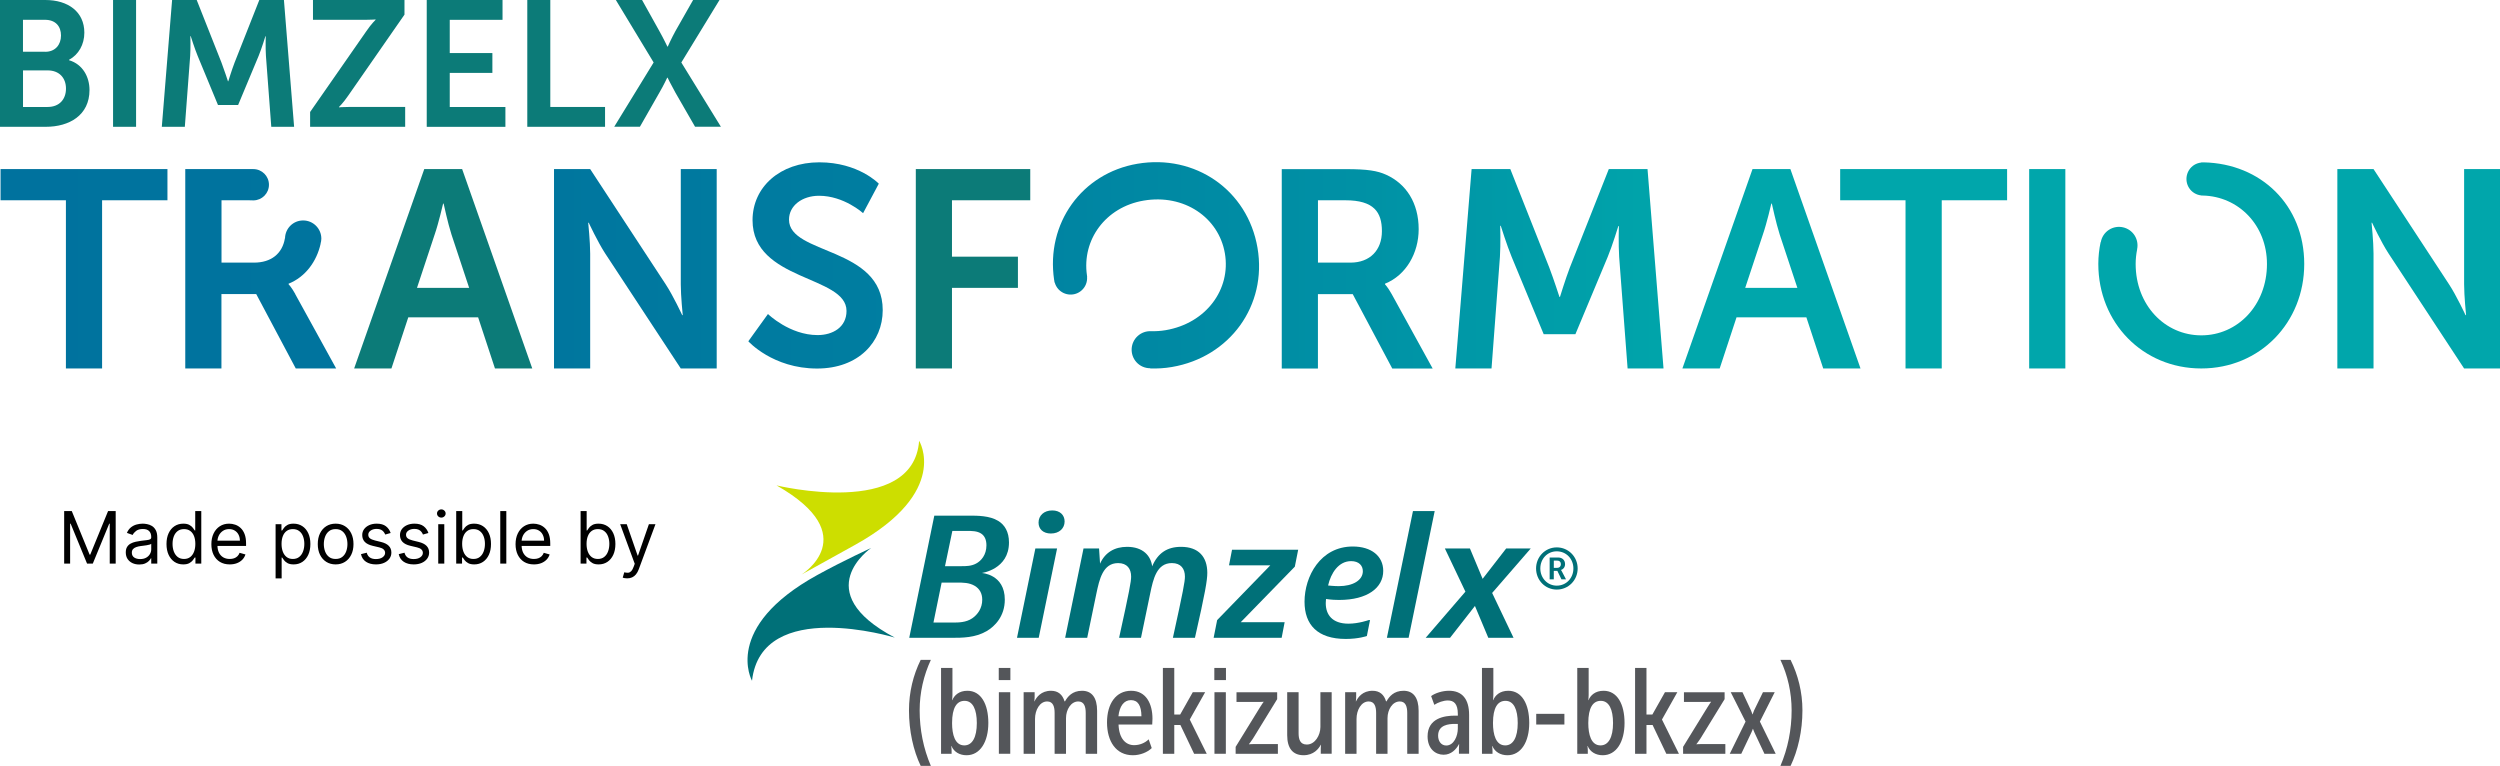
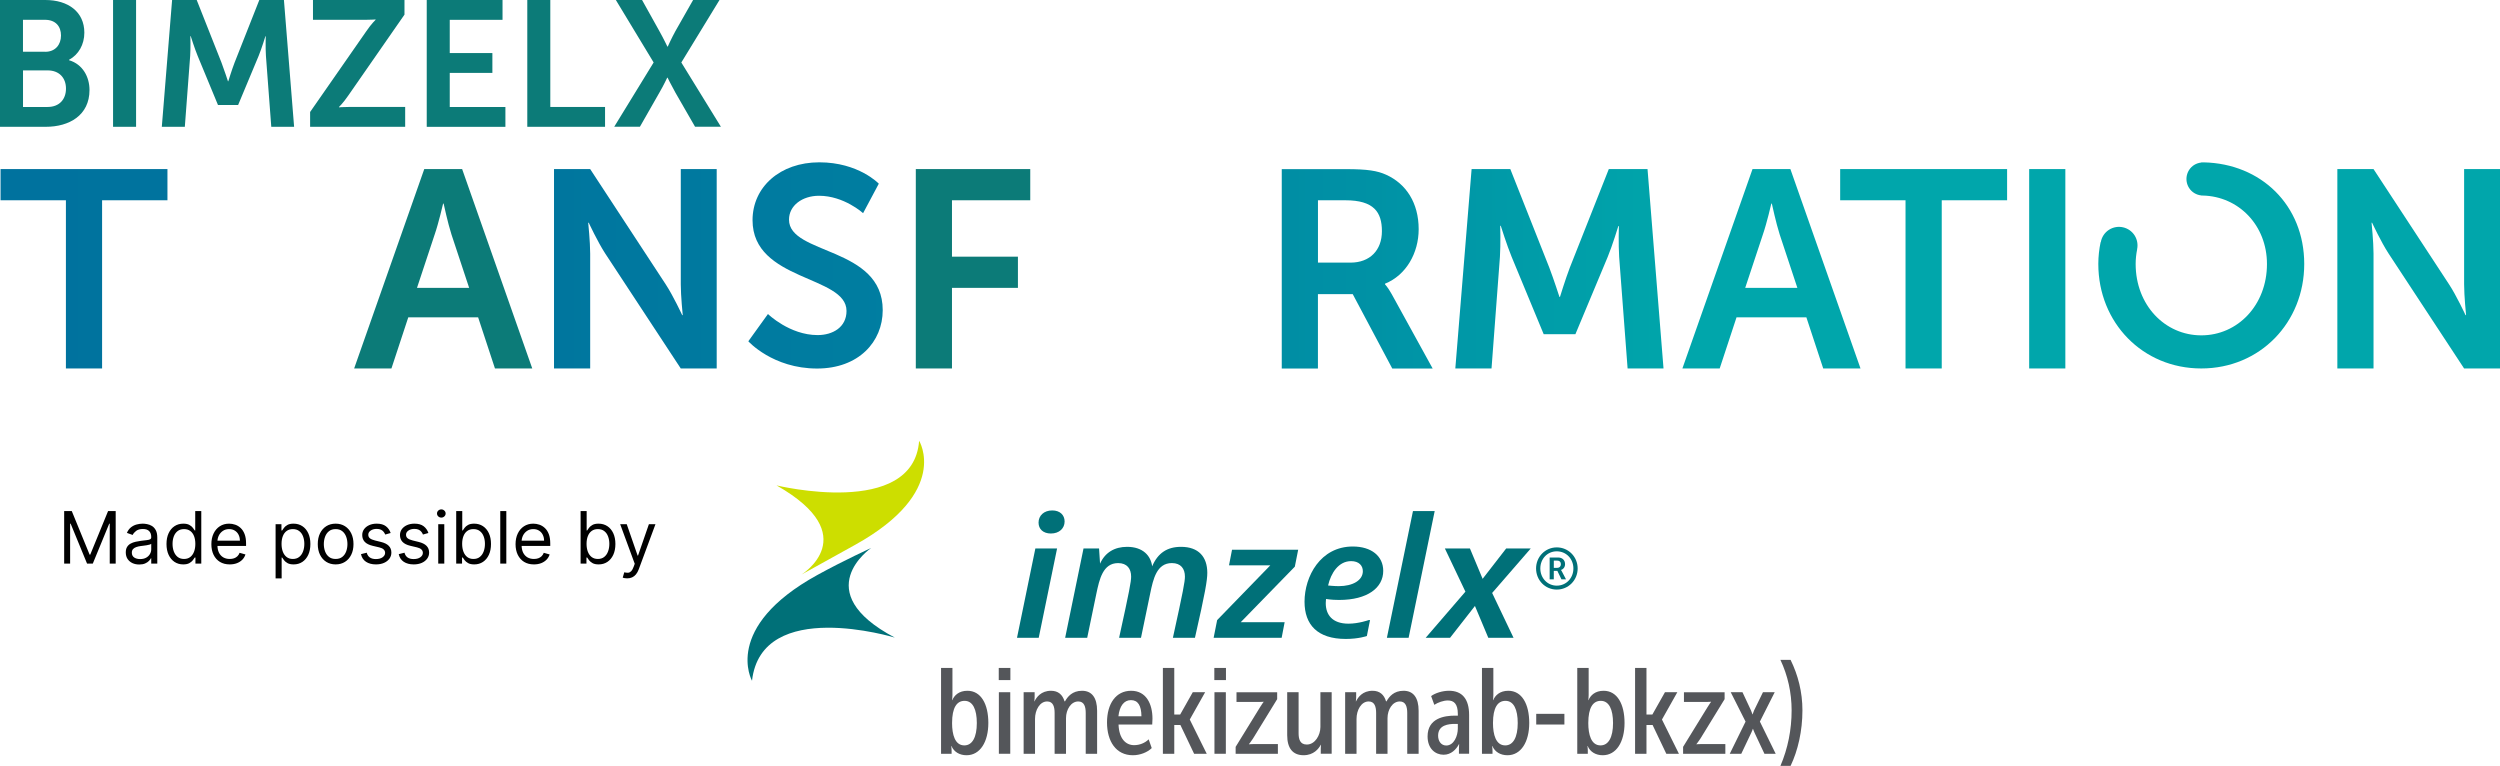
<svg xmlns="http://www.w3.org/2000/svg" width="346" height="106" viewBox="0 0 346 106" fill="none">
  <g clip-path="url(#clip0_211_374)">
    <path d="M0 0H6.269C9.429 0 11.673 1.632 11.673 4.523C11.673 6.155 10.883 7.561 9.55 8.281V8.331C11.477 8.9 12.387 10.678 12.387 12.457C12.387 15.967 9.575 17.549 6.34 17.549H0V0ZM6.269 7.168C7.653 7.168 8.443 6.18 8.443 4.916C8.443 3.652 7.703 2.74 6.219 2.74H3.18V7.163H6.264L6.269 7.168ZM6.591 14.804C8.221 14.804 9.132 13.741 9.132 12.26C9.132 10.779 8.196 9.742 6.591 9.742H3.185V14.809H6.591V14.804Z" fill="#0C7B78" />
    <path d="M15.648 0H18.833V17.549H15.648V0Z" fill="#0C7B78" />
    <path d="M23.819 0H27.225L30.657 8.674C31.054 9.711 31.547 11.243 31.547 11.243H31.598C31.598 11.243 32.066 9.711 32.463 8.674L35.889 0H39.296L40.705 17.549H37.545L36.805 7.737C36.73 6.578 36.78 5.017 36.78 5.017H36.73C36.73 5.017 36.212 6.724 35.794 7.737L32.956 14.532H30.169L27.356 7.737C26.938 6.724 26.395 4.997 26.395 4.997H26.345C26.345 4.997 26.395 6.578 26.32 7.737L25.58 17.549H22.395L23.819 0Z" fill="#0C7B78" />
    <path d="M42.923 15.494L50.697 4.322C51.386 3.309 51.98 2.74 51.98 2.74V2.69C51.98 2.69 51.487 2.74 50.672 2.74H43.316V0H55.98V2.025L48.202 13.222C47.512 14.235 46.919 14.804 46.919 14.804V14.854C46.919 14.854 47.412 14.804 48.227 14.804H56.076V17.549H42.919V15.499L42.923 15.494Z" fill="#0C7B78" />
    <path d="M59.06 0H69.55V2.745H62.245V7.344H68.146V10.089H62.245V14.809H69.948V17.554H59.06V0Z" fill="#0C7B78" />
    <path d="M72.977 0H76.162V14.804H83.739V17.549H72.977V0Z" fill="#0C7B78" />
    <path d="M90.466 8.649L85.233 0H88.861L91.256 4.302C91.825 5.314 92.368 6.452 92.368 6.452H92.418C92.418 6.452 92.911 5.339 93.48 4.302L95.925 0H99.578L94.295 8.649L99.774 17.544H96.197L93.48 12.824C92.911 11.812 92.393 10.749 92.393 10.749H92.343C92.343 10.749 91.85 11.812 91.256 12.824L88.564 17.544H85.007L90.461 8.649H90.466Z" fill="#0C7B78" />
    <path d="M0.076 27.714H9.122V51H14.129V27.714H23.175V23.402H0.076V27.714Z" fill="url(#paint0_linear_211_374)" />
    <path d="M191.684 39.339V39.264C194.598 38.095 196.344 35.028 196.344 31.723C196.344 28.067 194.598 25.427 191.84 24.183C190.638 23.639 189.279 23.407 186.286 23.407H177.395V51.005H182.401V40.704H187.216L192.691 51.005H198.281L192.61 40.704C192.067 39.732 191.679 39.344 191.679 39.344L191.684 39.339ZM186.91 36.347H182.406V27.719H186.21C190.13 27.719 191.257 29.351 191.257 31.995C191.257 34.64 189.586 36.347 186.91 36.347Z" fill="url(#paint1_linear_211_374)" />
    <path d="M58.717 23.402L49.012 51H54.174L56.504 43.923H66.174L68.504 51H73.666L63.96 23.402H58.717ZM57.711 39.843L60.157 32.459C60.7 30.902 61.324 28.183 61.324 28.183H61.399C61.399 28.183 61.983 30.902 62.486 32.459L64.931 39.843H57.711Z" fill="#0C7B78" />
    <path d="M94.22 39.34C94.22 40.971 94.491 43.616 94.491 43.616H94.416C94.416 43.616 93.173 40.931 92.126 39.34L81.681 23.402H76.675V51H81.681V35.103C81.681 33.471 81.409 30.827 81.409 30.827H81.485C81.485 30.827 82.728 33.507 83.774 35.103L94.22 51H99.191V23.402H94.22V39.34Z" fill="url(#paint2_linear_211_374)" />
    <path d="M109.198 30.398C109.198 28.454 111.025 27.094 113.354 27.094C116.811 27.094 119.452 29.502 119.452 29.502L121.626 25.422C121.626 25.422 118.828 22.465 113.394 22.465C107.96 22.465 104.152 25.885 104.152 30.474C104.152 38.946 117.158 38.095 117.158 43.031C117.158 45.288 115.256 46.376 113.158 46.376C109.274 46.376 106.285 43.459 106.285 43.459L103.568 47.232C103.568 47.232 106.944 51.005 113.082 51.005C118.828 51.005 122.169 47.312 122.169 42.92C122.169 34.095 109.198 35.299 109.198 30.403V30.398Z" fill="url(#paint3_linear_211_374)" />
    <path d="M126.748 51H131.754V39.843H140.881V35.526H131.754V27.714H142.587V23.402H126.748V51Z" fill="#0C7B78" />
    <path d="M222.658 23.402L217.26 37.048C216.641 38.68 215.901 41.092 215.901 41.092H215.826C215.826 41.092 215.051 38.685 214.427 37.048L209.028 23.402H203.67L201.416 51H206.427L207.589 35.567C207.705 33.738 207.629 31.25 207.629 31.25H207.705C207.705 31.25 208.56 33.97 209.219 35.567L213.647 46.255H218.035L222.502 35.567C223.162 33.975 223.977 31.29 223.977 31.29H224.052C224.052 31.29 223.977 33.738 224.092 35.567L225.26 51H230.231L228.017 23.402H222.658Z" fill="url(#paint4_linear_211_374)" />
    <path d="M242.548 23.402L232.842 51H238.004L240.334 43.923H250.004L252.334 51H257.496L247.79 23.402H242.548ZM241.536 39.843L243.982 32.459C244.525 30.902 245.149 28.183 245.149 28.183H245.224C245.224 28.183 245.808 30.902 246.311 32.459L248.756 39.843H241.536Z" fill="url(#paint5_linear_211_374)" />
    <path d="M254.679 27.714H263.725V51H268.737V27.714H277.783V23.402H254.679V27.714Z" fill="url(#paint6_linear_211_374)" />
    <path d="M285.844 23.402H280.837V51H285.844V23.402Z" fill="url(#paint7_linear_211_374)" />
    <path d="M341.034 23.402V39.34C341.034 40.971 341.306 43.616 341.306 43.616H341.23C341.23 43.616 339.988 40.931 338.941 39.34L328.496 23.402H323.489V51H328.496V35.103C328.496 33.471 328.224 30.827 328.224 30.827H328.299C328.299 30.827 329.542 33.507 330.589 35.103L341.034 51H346.005V23.402H341.034Z" fill="url(#paint8_linear_211_374)" />
    <path d="M304.993 22.476C304.993 22.476 304.958 22.476 304.943 22.476C304.848 22.476 304.757 22.471 304.661 22.471V22.496C304.324 22.531 303.987 22.637 303.675 22.828C302.604 23.508 302.282 24.929 302.961 26.002C303.348 26.616 303.987 26.979 304.661 27.049V27.059C304.702 27.059 304.737 27.064 304.777 27.064C304.812 27.064 304.843 27.064 304.878 27.064C309.824 27.18 313.748 31.175 313.748 36.539C313.748 42.216 309.708 46.412 304.661 46.412C299.615 46.412 295.575 42.216 295.575 36.539C295.575 35.844 295.65 35.179 295.776 34.539V34.529C295.776 34.519 295.776 34.509 295.776 34.499C295.907 33.864 295.806 33.184 295.439 32.595C294.679 31.396 293.094 31.039 291.897 31.794C291.263 32.197 290.87 32.832 290.749 33.522H290.724C290.523 34.489 290.407 35.496 290.407 36.534C290.407 44.659 296.541 50.995 304.656 50.995C312.772 50.995 318.906 44.659 318.906 36.534C318.906 28.409 312.938 22.637 304.988 22.471L304.993 22.476Z" fill="url(#paint9_linear_211_374)" />
-     <path d="M145.898 38.765C145.898 38.765 145.898 38.8 145.908 38.815C145.923 38.911 145.933 39.002 145.948 39.097H145.973C146.064 39.42 146.225 39.737 146.467 40.009C147.317 40.951 148.766 41.032 149.707 40.18C150.25 39.692 150.497 39.007 150.451 38.327H150.462C150.457 38.286 150.452 38.251 150.446 38.211C150.446 38.176 150.441 38.145 150.436 38.11C149.717 33.209 152.992 28.666 158.275 27.764C163.865 26.812 168.676 30.091 169.526 35.073C170.376 40.054 166.92 44.744 161.33 45.696C160.645 45.812 159.981 45.852 159.327 45.837H159.317C159.307 45.837 159.297 45.837 159.287 45.837C158.643 45.812 157.989 46.028 157.47 46.492C156.414 47.439 156.328 49.066 157.279 50.123C157.782 50.682 158.477 50.96 159.171 50.965V50.99C160.162 51.025 161.174 50.97 162.195 50.793C170.195 49.428 175.403 42.311 174.039 34.302C172.676 26.293 165.405 21.302 157.405 22.666C149.742 23.976 144.726 30.892 145.893 38.76L145.898 38.765Z" fill="url(#paint10_linear_211_374)" />
-     <path d="M40.871 40.7C40.328 39.727 39.94 39.34 39.94 39.34V39.264C42.249 38.337 43.824 36.212 44.378 33.723L44.368 33.713C44.428 33.497 44.474 33.27 44.474 33.028C44.474 31.638 43.346 30.51 41.958 30.51C40.569 30.51 39.477 31.613 39.447 32.978H39.432C39.075 35.129 37.505 36.347 35.16 36.347H30.657V27.719H34.461C34.677 27.719 34.883 27.724 35.08 27.734C36.267 27.719 37.223 26.757 37.223 25.568C37.223 24.38 36.257 23.402 35.06 23.402C35.044 23.402 35.029 23.402 35.009 23.402C34.853 23.402 34.702 23.402 34.531 23.402H25.641V51H30.647V40.7H35.462L40.936 51H46.526L40.856 40.7H40.871Z" fill="url(#paint11_linear_211_374)" />
  </g>
  <path d="M8.881 70.727H9.932L12.403 76.764H12.489L14.96 70.727H16.011V78H15.188V72.474H15.117L12.844 78H12.048L9.776 72.474H9.705V78H8.881V70.727ZM19.269 78.128C18.923 78.128 18.609 78.063 18.328 77.933C18.046 77.8 17.822 77.609 17.656 77.361C17.491 77.11 17.408 76.807 17.408 76.452C17.408 76.139 17.469 75.886 17.593 75.692C17.716 75.495 17.88 75.341 18.086 75.23C18.292 75.119 18.519 75.036 18.768 74.981C19.019 74.925 19.271 74.88 19.524 74.847C19.856 74.804 20.125 74.772 20.33 74.751C20.539 74.727 20.69 74.688 20.785 74.633C20.882 74.579 20.931 74.484 20.931 74.349V74.321C20.931 73.971 20.835 73.698 20.643 73.504C20.453 73.31 20.166 73.213 19.78 73.213C19.38 73.213 19.066 73.301 18.839 73.476C18.612 73.651 18.452 73.838 18.36 74.037L17.564 73.753C17.706 73.421 17.895 73.163 18.132 72.979C18.371 72.792 18.632 72.662 18.913 72.588C19.198 72.512 19.477 72.474 19.752 72.474C19.927 72.474 20.128 72.496 20.355 72.538C20.585 72.579 20.806 72.663 21.019 72.79C21.235 72.918 21.413 73.111 21.556 73.369C21.698 73.627 21.769 73.973 21.769 74.406V78H20.931V77.261H20.888C20.831 77.38 20.736 77.506 20.604 77.641C20.471 77.776 20.295 77.891 20.075 77.986C19.855 78.081 19.586 78.128 19.269 78.128ZM19.396 77.375C19.728 77.375 20.007 77.31 20.235 77.18C20.464 77.049 20.637 76.881 20.753 76.675C20.871 76.469 20.931 76.253 20.931 76.026V75.258C20.895 75.301 20.817 75.34 20.696 75.376C20.578 75.409 20.441 75.438 20.284 75.465C20.13 75.488 19.98 75.51 19.833 75.528C19.689 75.545 19.572 75.559 19.482 75.571C19.264 75.599 19.06 75.646 18.871 75.71C18.684 75.771 18.532 75.865 18.416 75.99C18.303 76.113 18.246 76.281 18.246 76.494C18.246 76.785 18.354 77.006 18.569 77.155C18.787 77.302 19.063 77.375 19.396 77.375ZM25.358 78.114C24.903 78.114 24.502 77.999 24.154 77.769C23.806 77.537 23.534 77.21 23.337 76.789C23.141 76.365 23.043 75.865 23.043 75.287C23.043 74.714 23.141 74.217 23.337 73.796C23.534 73.374 23.807 73.049 24.158 72.819C24.508 72.589 24.913 72.474 25.372 72.474C25.727 72.474 26.008 72.534 26.214 72.652C26.422 72.768 26.581 72.901 26.69 73.05C26.801 73.197 26.887 73.317 26.949 73.412H27.02V70.727H27.858V78H27.048V77.162H26.949C26.887 77.261 26.8 77.387 26.686 77.538C26.572 77.688 26.41 77.821 26.2 77.94C25.989 78.056 25.708 78.114 25.358 78.114ZM25.472 77.361C25.808 77.361 26.092 77.273 26.324 77.098C26.556 76.921 26.732 76.675 26.853 76.363C26.974 76.048 27.034 75.685 27.034 75.273C27.034 74.865 26.975 74.509 26.857 74.204C26.738 73.896 26.563 73.657 26.331 73.487C26.099 73.314 25.812 73.227 25.472 73.227C25.116 73.227 24.82 73.318 24.584 73.501C24.349 73.681 24.173 73.926 24.055 74.236C23.939 74.544 23.881 74.889 23.881 75.273C23.881 75.661 23.94 76.014 24.058 76.331C24.179 76.646 24.357 76.897 24.591 77.084C24.828 77.269 25.121 77.361 25.472 77.361ZM31.796 78.114C31.271 78.114 30.817 77.998 30.436 77.766C30.057 77.531 29.765 77.204 29.559 76.785C29.355 76.364 29.254 75.874 29.254 75.315C29.254 74.757 29.355 74.264 29.559 73.838C29.765 73.41 30.051 73.076 30.418 72.837C30.788 72.595 31.218 72.474 31.711 72.474C31.995 72.474 32.276 72.522 32.553 72.617C32.83 72.711 33.082 72.865 33.309 73.078C33.536 73.289 33.717 73.568 33.852 73.916C33.987 74.264 34.055 74.693 34.055 75.202V75.557H29.85V74.832H33.202C33.202 74.525 33.141 74.25 33.018 74.008C32.897 73.767 32.724 73.576 32.499 73.437C32.277 73.297 32.014 73.227 31.711 73.227C31.377 73.227 31.088 73.31 30.845 73.476C30.603 73.639 30.417 73.852 30.287 74.115C30.157 74.378 30.092 74.66 30.092 74.96V75.443C30.092 75.855 30.163 76.204 30.305 76.491C30.449 76.775 30.649 76.992 30.905 77.141C31.16 77.287 31.458 77.361 31.796 77.361C32.016 77.361 32.215 77.33 32.393 77.269C32.573 77.204 32.728 77.11 32.858 76.984C32.988 76.856 33.089 76.698 33.16 76.508L33.969 76.736C33.884 77.01 33.741 77.252 33.54 77.46C33.339 77.666 33.09 77.827 32.794 77.943C32.498 78.057 32.166 78.114 31.796 78.114ZM38.142 80.046V72.546H38.952V73.412H39.051C39.113 73.317 39.198 73.197 39.307 73.05C39.418 72.901 39.577 72.768 39.783 72.652C39.991 72.534 40.273 72.474 40.628 72.474C41.087 72.474 41.492 72.589 41.842 72.819C42.193 73.049 42.466 73.374 42.663 73.796C42.859 74.217 42.957 74.714 42.957 75.287C42.957 75.865 42.859 76.365 42.663 76.789C42.466 77.21 42.194 77.537 41.846 77.769C41.498 77.999 41.097 78.114 40.642 78.114C40.292 78.114 40.011 78.056 39.8 77.94C39.59 77.821 39.428 77.688 39.314 77.538C39.2 77.387 39.113 77.261 39.051 77.162H38.98V80.046H38.142ZM38.966 75.273C38.966 75.685 39.026 76.048 39.147 76.363C39.268 76.675 39.444 76.921 39.676 77.098C39.908 77.273 40.192 77.361 40.528 77.361C40.879 77.361 41.171 77.269 41.406 77.084C41.642 76.897 41.82 76.646 41.938 76.331C42.059 76.014 42.119 75.661 42.119 75.273C42.119 74.889 42.06 74.544 41.942 74.236C41.826 73.926 41.649 73.681 41.413 73.501C41.178 73.318 40.883 73.227 40.528 73.227C40.188 73.227 39.901 73.314 39.669 73.487C39.437 73.657 39.262 73.896 39.144 74.204C39.025 74.509 38.966 74.865 38.966 75.273ZM46.452 78.114C45.959 78.114 45.527 77.996 45.156 77.762C44.786 77.528 44.497 77.2 44.289 76.778C44.083 76.357 43.98 75.865 43.98 75.301C43.98 74.733 44.083 74.237 44.289 73.813C44.497 73.389 44.786 73.06 45.156 72.826C45.527 72.592 45.959 72.474 46.452 72.474C46.944 72.474 47.375 72.592 47.744 72.826C48.116 73.06 48.405 73.389 48.611 73.813C48.819 74.237 48.923 74.733 48.923 75.301C48.923 75.865 48.819 76.357 48.611 76.778C48.405 77.2 48.116 77.528 47.744 77.762C47.375 77.996 46.944 78.114 46.452 78.114ZM46.452 77.361C46.826 77.361 47.133 77.265 47.375 77.073C47.617 76.881 47.795 76.629 47.911 76.317C48.027 76.004 48.085 75.666 48.085 75.301C48.085 74.937 48.027 74.597 47.911 74.282C47.795 73.967 47.617 73.713 47.375 73.519C47.133 73.324 46.826 73.227 46.452 73.227C46.078 73.227 45.77 73.324 45.528 73.519C45.287 73.713 45.108 73.967 44.992 74.282C44.876 74.597 44.818 74.937 44.818 75.301C44.818 75.666 44.876 76.004 44.992 76.317C45.108 76.629 45.287 76.881 45.528 77.073C45.77 77.265 46.078 77.361 46.452 77.361ZM54.066 73.767L53.313 73.98C53.266 73.855 53.196 73.733 53.104 73.614C53.014 73.494 52.891 73.394 52.735 73.316C52.578 73.238 52.378 73.199 52.134 73.199C51.801 73.199 51.522 73.276 51.3 73.43C51.08 73.581 50.97 73.774 50.97 74.008C50.97 74.217 51.045 74.381 51.197 74.502C51.348 74.623 51.585 74.724 51.907 74.804L52.717 75.003C53.205 75.121 53.568 75.302 53.807 75.546C54.046 75.788 54.166 76.099 54.166 76.48C54.166 76.793 54.076 77.072 53.896 77.318C53.718 77.564 53.47 77.758 53.15 77.901C52.83 78.043 52.459 78.114 52.035 78.114C51.479 78.114 51.018 77.993 50.654 77.751C50.289 77.51 50.058 77.157 49.961 76.693L50.757 76.494C50.832 76.788 50.976 77.008 51.186 77.155C51.399 77.302 51.678 77.375 52.021 77.375C52.411 77.375 52.721 77.292 52.951 77.126C53.183 76.958 53.299 76.757 53.299 76.523C53.299 76.333 53.233 76.175 53.1 76.047C52.968 75.917 52.764 75.82 52.489 75.756L51.58 75.543C51.081 75.424 50.714 75.241 50.48 74.992C50.248 74.741 50.132 74.428 50.132 74.051C50.132 73.743 50.218 73.471 50.391 73.234C50.566 72.998 50.804 72.812 51.105 72.677C51.408 72.542 51.751 72.474 52.134 72.474C52.674 72.474 53.098 72.593 53.406 72.829C53.716 73.066 53.936 73.379 54.066 73.767ZM59.291 73.767L58.538 73.98C58.491 73.855 58.421 73.733 58.328 73.614C58.239 73.494 58.115 73.394 57.959 73.316C57.803 73.238 57.603 73.199 57.359 73.199C57.025 73.199 56.747 73.276 56.525 73.43C56.304 73.581 56.194 73.774 56.194 74.008C56.194 74.217 56.27 74.381 56.422 74.502C56.573 74.623 56.81 74.724 57.132 74.804L57.941 75.003C58.429 75.121 58.792 75.302 59.032 75.546C59.271 75.788 59.39 76.099 59.39 76.48C59.39 76.793 59.3 77.072 59.12 77.318C58.943 77.564 58.694 77.758 58.375 77.901C58.055 78.043 57.683 78.114 57.26 78.114C56.703 78.114 56.243 77.993 55.878 77.751C55.514 77.51 55.283 77.157 55.186 76.693L55.981 76.494C56.057 76.788 56.2 77.008 56.411 77.155C56.624 77.302 56.902 77.375 57.245 77.375C57.636 77.375 57.946 77.292 58.176 77.126C58.408 76.958 58.524 76.757 58.524 76.523C58.524 76.333 58.458 76.175 58.325 76.047C58.192 75.917 57.989 75.82 57.714 75.756L56.805 75.543C56.306 75.424 55.939 75.241 55.704 74.992C55.472 74.741 55.356 74.428 55.356 74.051C55.356 73.743 55.443 73.471 55.615 73.234C55.791 72.998 56.029 72.812 56.329 72.677C56.632 72.542 56.975 72.474 57.359 72.474C57.899 72.474 58.323 72.593 58.63 72.829C58.941 73.066 59.161 73.379 59.291 73.767ZM60.652 78V72.546H61.49V78H60.652ZM61.078 71.636C60.915 71.636 60.774 71.581 60.655 71.469C60.539 71.358 60.481 71.224 60.481 71.068C60.481 70.912 60.539 70.778 60.655 70.667C60.774 70.556 60.915 70.5 61.078 70.5C61.241 70.5 61.381 70.556 61.497 70.667C61.615 70.778 61.675 70.912 61.675 71.068C61.675 71.224 61.615 71.358 61.497 71.469C61.381 71.581 61.241 71.636 61.078 71.636ZM63.139 78V70.727H63.977V73.412H64.048C64.109 73.317 64.194 73.197 64.303 73.05C64.415 72.901 64.573 72.768 64.779 72.652C64.987 72.534 65.269 72.474 65.624 72.474C66.084 72.474 66.488 72.589 66.839 72.819C67.189 73.049 67.463 73.374 67.659 73.796C67.856 74.217 67.954 74.714 67.954 75.287C67.954 75.865 67.856 76.365 67.659 76.789C67.463 77.21 67.19 77.537 66.842 77.769C66.494 77.999 66.093 78.114 65.638 78.114C65.288 78.114 65.008 78.056 64.797 77.94C64.586 77.821 64.424 77.688 64.31 77.538C64.197 77.387 64.109 77.261 64.048 77.162H63.948V78H63.139ZM63.962 75.273C63.962 75.685 64.023 76.048 64.144 76.363C64.264 76.675 64.441 76.921 64.673 77.098C64.905 77.273 65.189 77.361 65.525 77.361C65.875 77.361 66.168 77.269 66.402 77.084C66.639 76.897 66.816 76.646 66.935 76.331C67.055 76.014 67.116 75.661 67.116 75.273C67.116 74.889 67.057 74.544 66.938 74.236C66.822 73.926 66.646 73.681 66.409 73.501C66.175 73.318 65.88 73.227 65.525 73.227C65.184 73.227 64.897 73.314 64.665 73.487C64.433 73.657 64.258 73.896 64.14 74.204C64.022 74.509 63.962 74.865 63.962 75.273ZM70.074 70.727V78H69.236V70.727H70.074ZM73.896 78.114C73.37 78.114 72.917 77.998 72.536 77.766C72.157 77.531 71.865 77.204 71.659 76.785C71.455 76.364 71.353 75.874 71.353 75.315C71.353 74.757 71.455 74.264 71.659 73.838C71.865 73.41 72.151 73.076 72.518 72.837C72.887 72.595 73.318 72.474 73.811 72.474C74.095 72.474 74.375 72.522 74.652 72.617C74.929 72.711 75.181 72.865 75.409 73.078C75.636 73.289 75.817 73.568 75.952 73.916C76.087 74.264 76.154 74.693 76.154 75.202V75.557H71.95V74.832H75.302C75.302 74.525 75.24 74.25 75.117 74.008C74.997 73.767 74.824 73.576 74.599 73.437C74.376 73.297 74.114 73.227 73.811 73.227C73.477 73.227 73.188 73.31 72.944 73.476C72.703 73.639 72.517 73.852 72.386 74.115C72.256 74.378 72.191 74.66 72.191 74.96V75.443C72.191 75.855 72.262 76.204 72.404 76.491C72.549 76.775 72.749 76.992 73.004 77.141C73.26 77.287 73.557 77.361 73.896 77.361C74.116 77.361 74.315 77.33 74.492 77.269C74.672 77.204 74.827 77.11 74.958 76.984C75.088 76.856 75.188 76.698 75.259 76.508L76.069 76.736C75.984 77.01 75.841 77.252 75.639 77.46C75.438 77.666 75.19 77.827 74.894 77.943C74.598 78.057 74.265 78.114 73.896 78.114ZM80.355 78V70.727H81.193V73.412H81.264C81.326 73.317 81.411 73.197 81.52 73.05C81.631 72.901 81.79 72.768 81.996 72.652C82.204 72.534 82.486 72.474 82.841 72.474C83.3 72.474 83.705 72.589 84.056 72.819C84.406 73.049 84.679 73.374 84.876 73.796C85.072 74.217 85.171 74.714 85.171 75.287C85.171 75.865 85.072 76.365 84.876 76.789C84.679 77.21 84.407 77.537 84.059 77.769C83.711 77.999 83.31 78.114 82.855 78.114C82.505 78.114 82.224 78.056 82.014 77.94C81.803 77.821 81.641 77.688 81.527 77.538C81.413 77.387 81.326 77.261 81.264 77.162H81.165V78H80.355ZM81.179 75.273C81.179 75.685 81.24 76.048 81.36 76.363C81.481 76.675 81.657 76.921 81.889 77.098C82.121 77.273 82.406 77.361 82.742 77.361C83.092 77.361 83.384 77.269 83.619 77.084C83.856 76.897 84.033 76.646 84.151 76.331C84.272 76.014 84.333 75.661 84.333 75.273C84.333 74.889 84.273 74.544 84.155 74.236C84.039 73.926 83.863 73.681 83.626 73.501C83.391 73.318 83.097 73.227 82.742 73.227C82.401 73.227 82.114 73.314 81.882 73.487C81.65 73.657 81.475 73.896 81.357 74.204C81.238 74.509 81.179 74.865 81.179 75.273ZM86.797 80.046C86.655 80.046 86.528 80.034 86.417 80.01C86.306 79.989 86.229 79.967 86.186 79.946L86.399 79.207C86.603 79.26 86.783 79.278 86.939 79.264C87.095 79.25 87.234 79.18 87.355 79.055C87.478 78.932 87.59 78.731 87.692 78.454L87.848 78.028L85.831 72.546H86.74L88.246 76.892H88.303L89.808 72.546H90.718L88.402 78.796C88.298 79.077 88.169 79.31 88.015 79.495C87.861 79.682 87.683 79.82 87.479 79.91C87.278 80.001 87.05 80.046 86.797 80.046Z" fill="black" />
  <g clip-path="url(#clip1_211_374)">
    <path d="M104.078 94.219C104.078 94.219 99.916 86.842 113.137 79.57C116.826 77.543 120.57 75.84 120.57 75.84C120.57 75.84 111.743 81.855 123.846 88.245C123.846 88.245 105.39 82.605 104.078 94.219Z" fill="#007078" />
    <path d="M127.206 61C127.206 61 131.56 68.052 118.377 75.391C115.761 76.846 110.934 79.515 110.934 79.515C110.934 79.515 119.683 74.107 107.471 67.178C107.471 67.178 126.421 71.798 127.206 61Z" fill="#CDDE00" />
-     <path d="M134.116 71.364C135.272 71.364 136.96 71.364 138.14 72.085C139.041 72.625 139.643 73.592 139.643 75.076C139.643 78.808 135.874 79.303 135.874 79.303C135.874 79.303 139.065 79.459 139.065 82.991C139.065 85.284 137.7 86.679 136.544 87.353C134.949 88.274 133.169 88.274 131.688 88.274H125.838L129.308 71.366H134.116V71.364ZM129.19 86.16H131.941C132.613 86.16 133.699 86.16 134.556 85.574C135.32 85.058 135.942 84.157 135.942 83.011C135.942 82.112 135.571 81.484 134.901 81.079C134.138 80.629 133.282 80.629 132.449 80.629H130.322L129.19 86.16ZM130.787 78.358H133.053C133.701 78.358 134.417 78.358 135.089 77.998C135.782 77.638 136.522 76.807 136.522 75.48C136.522 74.692 136.267 74.153 135.782 73.839C135.227 73.479 134.487 73.479 133.817 73.479H131.806L130.788 78.358H130.787Z" fill="#007078" />
    <path d="M146.301 75.907L143.758 88.274H140.752L143.295 75.907H146.301ZM147.342 72.175C147.342 73.12 146.602 73.838 145.446 73.838C144.383 73.838 143.735 73.233 143.735 72.331C143.735 71.366 144.475 70.644 145.631 70.644C146.694 70.644 147.342 71.274 147.342 72.174" fill="#007078" />
    <path d="M152.245 78.02C152.939 76.447 154.279 75.682 155.991 75.682C158.211 75.682 159.274 76.939 159.459 78.38C160.245 76.537 161.54 75.682 163.46 75.682C165.888 75.682 167.09 77.075 167.09 79.278C167.09 80.311 166.813 81.976 165.38 88.273H162.328C163.761 81.752 163.993 80.493 163.993 79.796C163.993 78.718 163.439 77.93 162.189 77.93C160.086 77.93 159.601 80.133 159.183 82.158L157.913 88.274H154.883C156.316 81.754 156.548 80.495 156.548 79.797C156.548 78.719 155.993 77.932 154.744 77.932C152.641 77.932 152.155 80.18 151.738 82.159L150.468 88.276H147.416L149.958 75.909H152.109L152.248 78.023L152.245 78.02Z" fill="#007078" />
    <path d="M179.205 78.424L171.714 86.114H177.794L177.38 88.272H167.967L168.453 85.822L175.807 78.246H170.094L170.512 76.087H179.668L179.205 78.424Z" fill="#007078" />
    <path d="M189.172 88.026C189.172 88.026 188.039 88.43 186.259 88.43C182.327 88.43 180.547 86.451 180.547 83.281C180.547 79.773 182.745 75.636 187.23 75.636C189.798 75.636 191.439 76.963 191.439 79.01C191.439 81.348 189.266 83.033 185.333 83.033C184.225 83.033 183.531 82.898 183.531 82.898C183.531 82.898 183.485 83.123 183.485 83.483C183.485 85.056 184.364 86.316 186.63 86.316C188.04 86.316 189.427 85.82 189.427 85.82H189.612L189.174 88.025L189.172 88.026ZM183.807 81.032C183.807 81.032 184.639 81.123 185.286 81.123C187.228 81.123 188.617 80.313 188.617 79.054C188.617 78.288 188.085 77.66 186.997 77.66C185.262 77.66 184.2 79.303 183.807 81.032Z" fill="#007078" />
    <path d="M198.56 70.736L194.952 88.273H191.946L195.554 70.736H198.56Z" fill="#007078" />
    <path d="M203.438 75.907L205.196 80.111L208.455 75.907H211.856L206.513 82.066L209.474 88.272H205.981L204.132 83.865L200.687 88.272H197.312L202.814 81.886L199.97 75.907H203.438Z" fill="#007078" />
    <path d="M215.458 75.758C217.064 75.758 218.348 77.053 218.348 78.677C218.348 80.301 217.064 81.598 215.458 81.598C213.851 81.598 212.592 80.302 212.592 78.677C212.592 77.052 213.867 75.758 215.458 75.758ZM215.458 81.054C216.759 81.054 217.758 80.014 217.758 78.677C217.758 77.341 216.759 76.302 215.458 76.302C214.157 76.302 213.181 77.342 213.181 78.677C213.181 80.012 214.174 81.054 215.458 81.054ZM214.474 77.159H215.644C216.217 77.159 216.604 77.519 216.604 78.079C216.604 78.543 216.298 78.816 216.047 78.879V78.895C216.047 78.895 216.08 78.928 216.152 79.064L216.733 80.176H216.103L215.537 79.008H215.045V80.176H214.472V77.161L214.474 77.159ZM215.531 78.59C215.829 78.59 216.025 78.398 216.025 78.079C216.025 77.76 215.83 77.59 215.531 77.59H215.047V78.59H215.531Z" fill="#007078" />
-     <path d="M125.803 98.318C125.803 95.776 126.391 93.427 127.424 91.326H128.832C127.833 93.48 127.281 95.847 127.281 98.318C127.281 100.968 127.797 103.598 128.832 106H127.424C126.408 103.881 125.803 101.162 125.803 98.318Z" fill="#54565A" />
    <path d="M130.242 92.443H131.818V96.207C131.818 96.611 131.767 96.897 131.767 96.897H131.801C132.072 96.242 132.716 95.603 133.887 95.603C135.769 95.603 136.786 97.435 136.786 100.056C136.786 102.677 135.649 104.525 133.769 104.525C132.82 104.525 132.022 104.072 131.683 103.248H131.65C131.65 103.248 131.701 103.516 131.701 103.852V104.323H130.242V92.443ZM133.463 103.163C134.565 103.163 135.192 102.038 135.192 100.071C135.192 98.206 134.649 96.996 133.497 96.996C132.428 96.996 131.767 97.921 131.767 100.071C131.767 101.651 132.158 103.163 133.463 103.163Z" fill="#54565A" />
    <path d="M138.227 92.443H139.837V94.124H138.227V92.443ZM138.243 95.803H139.819V104.321H138.243V95.803Z" fill="#54565A" />
    <path d="M141.668 95.803H143.193V96.526C143.193 96.829 143.142 97.064 143.142 97.064H143.176C143.446 96.51 144.074 95.603 145.465 95.603C146.448 95.603 147.059 96.141 147.33 97.064H147.398C147.755 96.425 148.398 95.603 149.755 95.603C151.111 95.603 151.84 96.56 151.84 98.375V104.323H150.264V98.677C150.264 97.82 150.06 97.081 149.231 97.081C148.231 97.081 147.535 98.191 147.535 99.399V104.323H145.959V98.677C145.959 97.82 145.755 97.081 144.926 97.081C143.908 97.081 143.247 98.257 143.247 99.5V104.323H141.671V95.805L141.668 95.803Z" fill="#54565A" />
    <path d="M156.551 95.603C158.653 95.603 159.502 97.45 159.502 99.467C159.502 99.72 159.484 99.971 159.468 100.273H154.806C154.875 102.255 155.824 103.13 156.959 103.13C157.704 103.13 158.451 102.844 158.976 102.323L159.4 103.534C158.806 104.122 157.79 104.525 156.789 104.525C154.45 104.525 153.211 102.593 153.211 99.988C153.211 97.382 154.448 95.603 156.551 95.603ZM157.976 99.131C157.959 97.635 157.484 96.897 156.518 96.897C155.551 96.897 154.942 97.736 154.789 99.131H157.976Z" fill="#54565A" />
    <path d="M160.943 92.443H162.519V98.896H163.333L165.079 95.803H166.791L164.673 99.568V99.601L167.012 104.323H165.266L163.368 100.34H162.519V104.323H160.943V92.443Z" fill="#54565A" />
    <path d="M168.063 92.443H169.673V94.124H168.063V92.443ZM168.081 95.803H169.657V104.321H168.081V95.803Z" fill="#54565A" />
    <path d="M171.012 103.365L174.352 97.938C174.623 97.484 174.878 97.149 174.878 97.149V97.116C174.878 97.116 174.709 97.149 174.284 97.149H171.131V95.805H176.76V96.763L173.419 102.207C173.131 102.661 172.86 102.98 172.86 102.98V103.013C172.86 103.013 173.047 102.98 173.47 102.98H176.86V104.324H171.012V103.366V103.365Z" fill="#54565A" />
    <path d="M178.15 95.803H179.726V101.465C179.726 102.288 179.912 103.044 180.863 103.044C181.998 103.044 182.745 101.75 182.745 100.625V95.803H184.303V104.321H182.794V103.615C182.794 103.312 182.827 103.077 182.827 103.077H182.794C182.506 103.631 181.81 104.523 180.42 104.523C178.911 104.523 178.148 103.548 178.148 101.75V95.803H178.15Z" fill="#54565A" />
    <path d="M186.168 95.803H187.693V96.526C187.693 96.829 187.642 97.064 187.642 97.064H187.676C187.946 96.51 188.574 95.603 189.964 95.603C190.946 95.603 191.558 96.141 191.828 97.064H191.895C192.252 96.425 192.895 95.603 194.251 95.603C195.608 95.603 196.337 96.56 196.337 98.375V104.323H194.761V98.677C194.761 97.82 194.557 97.081 193.728 97.081C192.728 97.081 192.032 98.191 192.032 99.399V104.323H190.456V98.677C190.456 97.82 190.252 97.081 189.422 97.081C188.405 97.081 187.744 98.257 187.744 99.5V104.323H186.168V95.805V95.803Z" fill="#54565A" />
    <path d="M201.375 99.045H201.765V98.828C201.765 97.382 201.206 96.945 200.375 96.945C199.765 96.945 199.018 97.213 198.51 97.549L198.069 96.339C198.628 95.919 199.629 95.601 200.545 95.601C202.376 95.601 203.325 96.76 203.325 98.944V104.321H201.917V103.666C201.917 103.297 201.951 102.994 201.951 102.994H201.917C201.545 103.716 200.833 104.455 199.798 104.455C198.646 104.455 197.577 103.615 197.577 101.917C197.577 99.397 199.9 99.044 201.375 99.044M200.153 103.18C201.238 103.18 201.763 101.835 201.763 100.827V100.188H201.39C200.492 100.188 199.034 100.322 199.034 101.818C199.034 102.574 199.458 103.178 200.153 103.178" fill="#54565A" />
    <path d="M205.104 92.443H206.68V96.207C206.68 96.611 206.629 96.897 206.629 96.897H206.662C206.933 96.242 207.578 95.603 208.748 95.603C210.63 95.603 211.647 97.435 211.647 100.056C211.647 102.677 210.512 104.525 208.63 104.525C207.681 104.525 206.884 104.072 206.544 103.248H206.511C206.511 103.248 206.562 103.516 206.562 103.852V104.323H205.104V92.443ZM208.325 103.163C209.426 103.163 210.054 102.038 210.054 100.071C210.054 98.206 209.511 96.996 208.358 96.996C207.29 96.996 206.629 97.921 206.629 100.071C206.629 101.651 207.019 103.163 208.325 103.163Z" fill="#54565A" />
    <path d="M216.513 98.795H212.614V100.274H216.513V98.795Z" fill="#54565A" />
    <path d="M218.293 92.443H219.87V96.207C219.87 96.611 219.819 96.897 219.819 96.897H219.852C220.123 96.242 220.768 95.603 221.938 95.603C223.82 95.603 224.837 97.435 224.837 100.056C224.837 102.677 223.702 104.525 221.82 104.525C220.871 104.525 220.074 104.072 219.734 103.248H219.701C219.701 103.248 219.752 103.516 219.752 103.852V104.323H218.293V92.443ZM221.514 103.163C222.616 103.163 223.244 102.038 223.244 100.071C223.244 98.206 222.701 96.996 221.548 96.996C220.48 96.996 219.819 97.921 219.819 100.071C219.819 101.651 220.209 103.163 221.514 103.163Z" fill="#54565A" />
    <path d="M226.295 92.443H227.872V98.896H228.685L230.43 95.803H232.143L230.024 99.568V99.601L232.363 104.323H230.618L228.719 100.34H227.872V104.323H226.295V92.443Z" fill="#54565A" />
    <path d="M232.94 103.365L236.279 97.938C236.551 97.484 236.804 97.149 236.804 97.149V97.116C236.804 97.116 236.635 97.149 236.21 97.149H233.058V95.805H238.686V96.763L235.346 102.207C235.058 102.661 234.787 102.98 234.787 102.98V103.013C234.787 103.013 234.973 102.98 235.397 102.98H238.788V104.324H232.94V103.366V103.365Z" fill="#54565A" />
    <path d="M241.585 99.869L239.533 95.803H241.16L242.331 98.307C242.433 98.542 242.534 98.861 242.534 98.861H242.568C242.568 98.861 242.67 98.542 242.772 98.307L243.993 95.803H245.62L243.569 99.869L245.755 104.322H244.197L242.824 101.398C242.722 101.181 242.62 100.878 242.62 100.878H242.587C242.587 100.878 242.503 101.181 242.383 101.398L240.993 104.322H239.399L241.587 99.869H241.585Z" fill="#54565A" />
    <path d="M247.96 98.318C247.96 95.846 247.425 93.48 246.41 91.326H247.817C248.85 93.428 249.457 95.776 249.457 98.318C249.457 101.162 248.833 103.881 247.817 106H246.41C247.443 103.598 247.96 100.968 247.96 98.318Z" fill="#54565A" />
  </g>
  <defs>
    <linearGradient id="paint0_linear_211_374" x1="-1.162" y1="37.199" x2="324.898" y2="37.199" gradientUnits="userSpaceOnUse">
      <stop stop-color="#00729E" />
      <stop offset="0.22" stop-color="#00759E" />
      <stop offset="0.4" stop-color="#007FA1" />
      <stop offset="0.58" stop-color="#0091A5" />
      <stop offset="0.72" stop-color="#00A6AB" />
    </linearGradient>
    <linearGradient id="paint1_linear_211_374" x1="-1.162" y1="0" x2="324.898" y2="0" gradientUnits="userSpaceOnUse">
      <stop stop-color="#00729E" />
      <stop offset="0.22" stop-color="#00759E" />
      <stop offset="0.4" stop-color="#007FA1" />
      <stop offset="0.58" stop-color="#0091A5" />
      <stop offset="0.72" stop-color="#00A6AB" />
    </linearGradient>
    <linearGradient id="paint2_linear_211_374" x1="-1.162" y1="0" x2="324.898" y2="0" gradientUnits="userSpaceOnUse">
      <stop stop-color="#00729E" />
      <stop offset="0.22" stop-color="#00759E" />
      <stop offset="0.4" stop-color="#007FA1" />
      <stop offset="0.58" stop-color="#0091A5" />
      <stop offset="0.72" stop-color="#00A6AB" />
    </linearGradient>
    <linearGradient id="paint3_linear_211_374" x1="-0" y1="36.735" x2="324.898" y2="36.735" gradientUnits="userSpaceOnUse">
      <stop stop-color="#00729E" />
      <stop offset="0.22" stop-color="#00759E" />
      <stop offset="0.4" stop-color="#007FA1" />
      <stop offset="0.58" stop-color="#0091A5" />
      <stop offset="0.72" stop-color="#00A6AB" />
    </linearGradient>
    <linearGradient id="paint4_linear_211_374" x1="-1.162" y1="0" x2="324.898" y2="0" gradientUnits="userSpaceOnUse">
      <stop stop-color="#00729E" />
      <stop offset="0.22" stop-color="#00759E" />
      <stop offset="0.4" stop-color="#007FA1" />
      <stop offset="0.58" stop-color="#0091A5" />
      <stop offset="0.72" stop-color="#00A6AB" />
    </linearGradient>
    <linearGradient id="paint5_linear_211_374" x1="-1.162" y1="0" x2="324.898" y2="0" gradientUnits="userSpaceOnUse">
      <stop stop-color="#00729E" />
      <stop offset="0.22" stop-color="#00759E" />
      <stop offset="0.4" stop-color="#007FA1" />
      <stop offset="0.58" stop-color="#0091A5" />
      <stop offset="0.72" stop-color="#00A6AB" />
    </linearGradient>
    <linearGradient id="paint6_linear_211_374" x1="-1.162" y1="0" x2="324.898" y2="0" gradientUnits="userSpaceOnUse">
      <stop stop-color="#00729E" />
      <stop offset="0.22" stop-color="#00759E" />
      <stop offset="0.4" stop-color="#007FA1" />
      <stop offset="0.58" stop-color="#0091A5" />
      <stop offset="0.72" stop-color="#00A6AB" />
    </linearGradient>
    <linearGradient id="paint7_linear_211_374" x1="-1.162" y1="0" x2="324.898" y2="0" gradientUnits="userSpaceOnUse">
      <stop stop-color="#00729E" />
      <stop offset="0.22" stop-color="#00759E" />
      <stop offset="0.4" stop-color="#007FA1" />
      <stop offset="0.58" stop-color="#0091A5" />
      <stop offset="0.72" stop-color="#00A6AB" />
    </linearGradient>
    <linearGradient id="paint8_linear_211_374" x1="-1.162" y1="0" x2="324.898" y2="0" gradientUnits="userSpaceOnUse">
      <stop stop-color="#00729E" />
      <stop offset="0.22" stop-color="#00759E" />
      <stop offset="0.4" stop-color="#007FA1" />
      <stop offset="0.58" stop-color="#0091A5" />
      <stop offset="0.72" stop-color="#00A6AB" />
    </linearGradient>
    <linearGradient id="paint9_linear_211_374" x1="-1.162" y1="36.736" x2="324.898" y2="36.736" gradientUnits="userSpaceOnUse">
      <stop stop-color="#00729E" />
      <stop offset="0.22" stop-color="#00759E" />
      <stop offset="0.4" stop-color="#007FA1" />
      <stop offset="0.58" stop-color="#0091A5" />
      <stop offset="0.72" stop-color="#00A6AB" />
    </linearGradient>
    <linearGradient id="paint10_linear_211_374" x1="-1.162" y1="36.72" x2="324.898" y2="36.72" gradientUnits="userSpaceOnUse">
      <stop stop-color="#00729E" />
      <stop offset="0.22" stop-color="#00759E" />
      <stop offset="0.4" stop-color="#007FA1" />
      <stop offset="0.58" stop-color="#0091A5" />
      <stop offset="0.72" stop-color="#00A6AB" />
    </linearGradient>
    <linearGradient id="paint11_linear_211_374" x1="-1.162" y1="0" x2="324.898" y2="0" gradientUnits="userSpaceOnUse">
      <stop stop-color="#00729E" />
      <stop offset="0.22" stop-color="#00759E" />
      <stop offset="0.4" stop-color="#007FA1" />
      <stop offset="0.58" stop-color="#0091A5" />
      <stop offset="0.72" stop-color="#00A6AB" />
    </linearGradient>
    <clipPath id="clip0_211_374">
      <rect width="346" height="51" fill="white" />
    </clipPath>
    <clipPath id="clip1_211_374">
      <rect width="146" height="45" fill="white" transform="translate(103.457 61)" />
    </clipPath>
  </defs>
</svg>